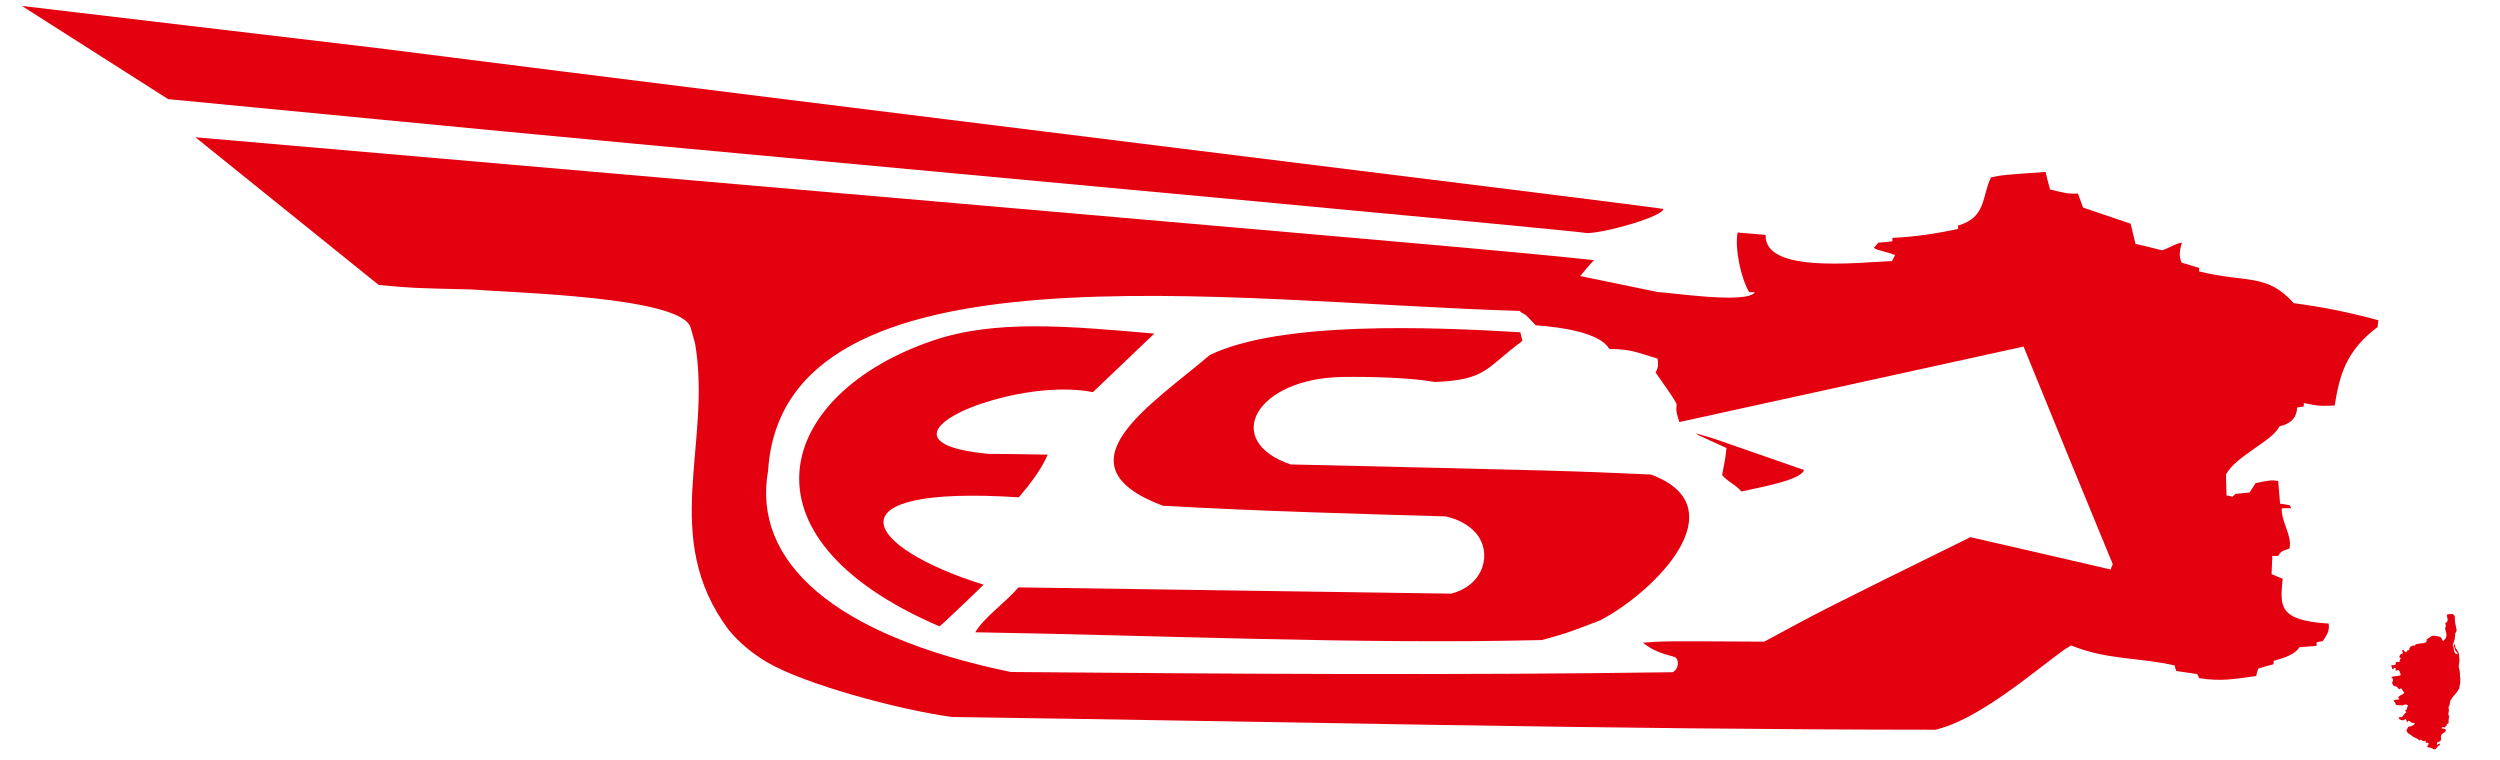
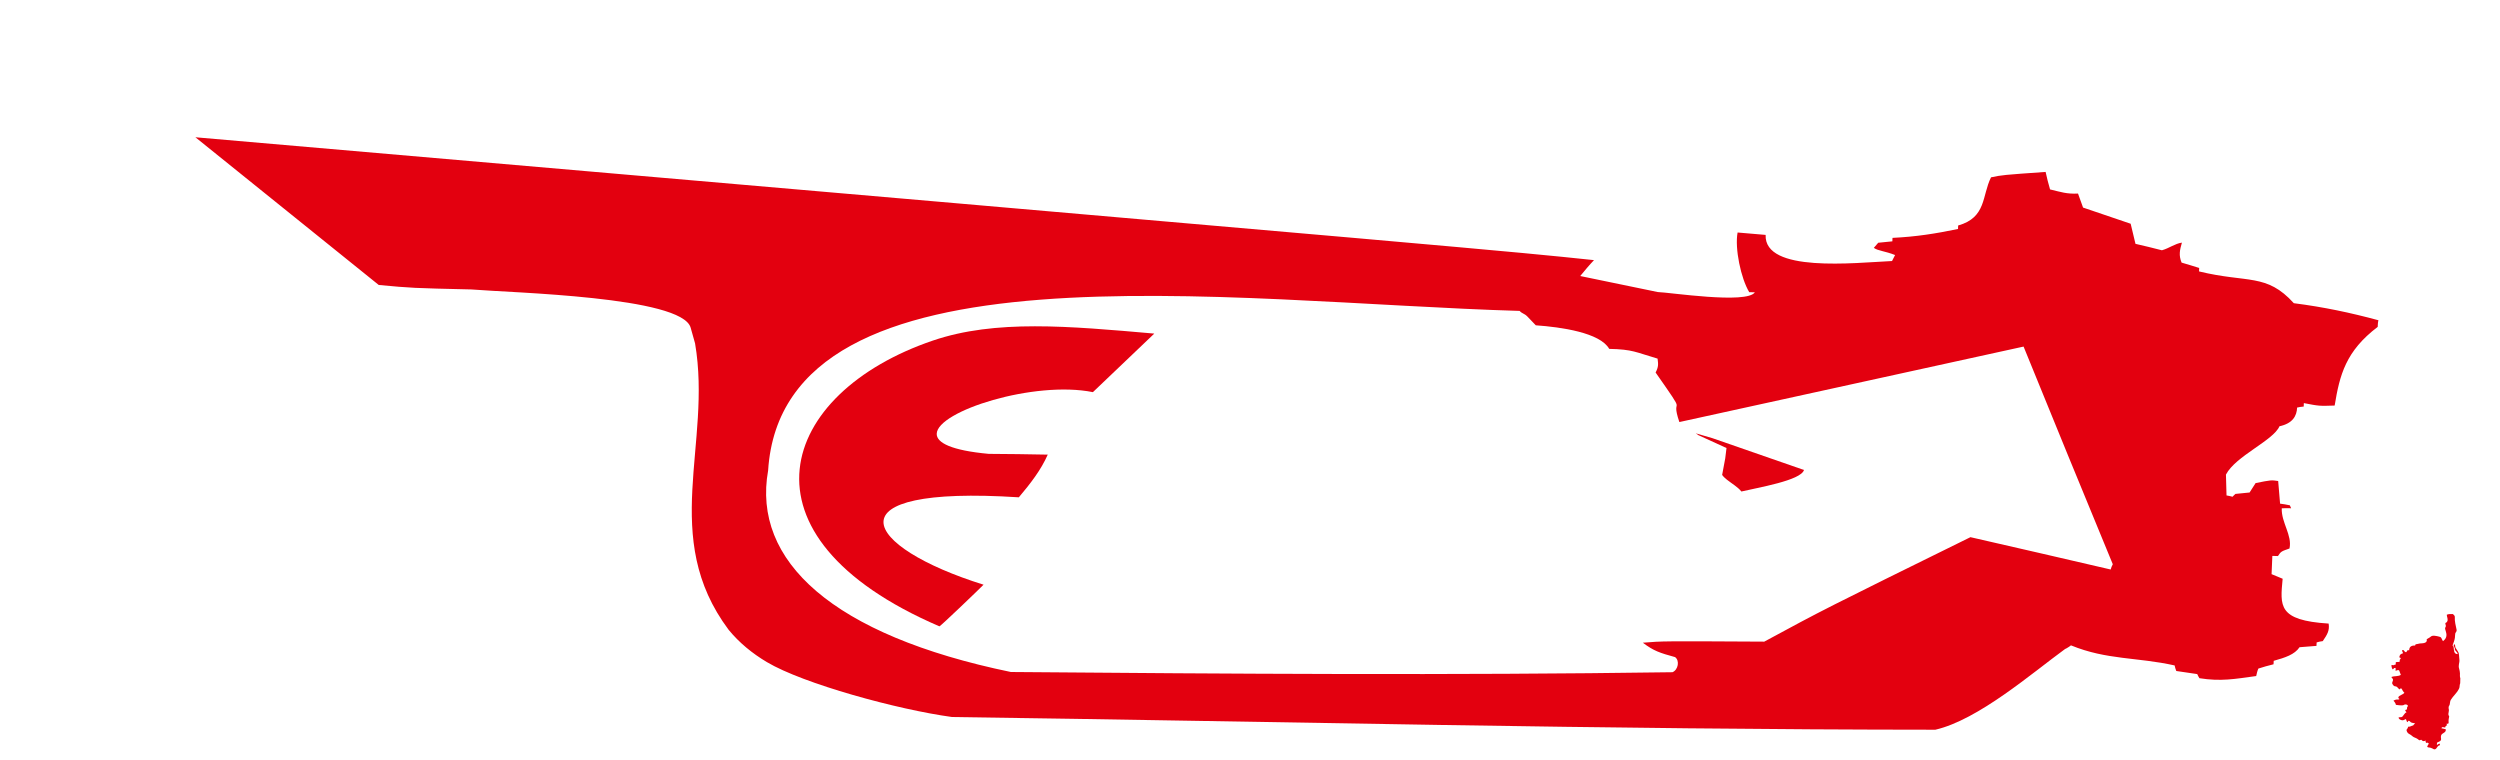
<svg xmlns="http://www.w3.org/2000/svg" version="1.1" id="Calque_1" x="0px" y="0px" width="708.661px" height="215.433px" viewBox="0 0 708.661 215.433" enable-background="new 0 0 708.661 215.433" xml:space="preserve">
  <path fill="#E3000F" d="M623.349,76.937c0.009-0.324,0.024-0.657,0.04-0.982c-1.71-0.535-3.411-1.067-4.986-1.516  c-0.85-2.071-0.52-3.54,0.092-5.665c-2.003,0.285-3.517,1.56-5.666,2.171c-2.497-0.633-4.995-1.269-7.499-1.826  c-0.448-1.893-0.906-3.795-1.362-5.697c-4.584-1.585-9.037-3.083-13.496-4.584c-0.471-1.322-0.951-2.652-1.432-3.973  c-3.192,0.171-4.899-0.449-7.924-1.175c-0.463-1.654-0.927-3.302-1.26-4.955c-12.253,0.866-12.253,0.866-15.47,1.53  c-2.605,5.195-1.26,11.38-9.322,13.653c-0.016,0.333-0.024,0.657-0.039,0.99c-6.433,1.328-11.782,2.187-18.571,2.52  c-0.015,0.324-0.021,0.658-0.037,0.982c-1.338,0.138-2.669,0.269-4.006,0.4c-0.416,0.48-0.835,0.966-1.251,1.447  c1.159,0.851,3.153,0.896,6.028,2.034c-0.293,0.563-0.578,1.135-0.865,1.701c-10.652,0.495-36.272,3.425-35.832-7.408  c-2.651-0.223-5.297-0.456-7.948-0.679c-0.842,4.499,0.936,12.996,3.302,16.914c0.533,0.009,1.06,0.024,1.594,0.04  c-2.266,3.394-24.314,0-27.5-0.071l-22.003-4.545c1.261-1.53,2.521-3.062,3.905-4.508c-25.133-2.636-25.133-2.636-396.456-34.826  l51.974,41.87c9.395,0.875,9.395,0.875,26.247,1.269c11.535,0.966,59.683,1.994,62.164,10.83c0.419,1.483,0.835,2.969,1.253,4.453  c4.885,28.645-10.113,54.929,9.515,81.191c3,3.654,6.649,6.663,10.848,9.159c10.328,6.139,37.022,13.46,52.516,15.57  c94.486,1.291,184.234,3.548,278.707,3.596c12.23-2.837,27.491-16.136,36.783-22.892c0.156,0.007,1.64-0.936,1.64-1.027  c10.189,4.181,18.732,3.315,29.394,5.697c0.114,0.493,0.224,0.998,0.472,1.576c1.979,0.294,3.957,0.58,5.937,0.874  c0.124,0.334,0.37,0.75,0.617,1.168c6.07,0.967,9.958,0.23,16.096-0.611c0.162-0.734,0.325-1.468,0.619-2.119  c1.354-0.462,2.821-0.835,4.299-1.214c0.016-0.331,0.03-0.655,0.046-0.981c3.224-0.912,5.915-1.754,7.328-3.857  c1.603-0.123,3.202-0.247,4.795-0.379c0.016-0.324,0.031-0.657,0.046-0.981c0.532-0.154,1.074-0.301,1.738-0.371  c1.269-1.862,1.98-2.991,1.663-4.97c-14.441-0.914-13.745-5.004-13.035-12.71c-1.043-0.435-2.086-0.866-3.138-1.3  c0.07-1.725,0.147-3.447,0.217-5.172c0.524,0.016,1.059,0.024,1.592,0.039c0.85-1.376,1.112-1.369,3.271-2.141  c0.817-3.758-2.357-7.367-2.196-11.389c0.805-0.062,1.731-0.04,2.659-0.016c-0.116-0.333-0.239-0.581-0.365-0.835  c-0.918-0.187-1.846-0.37-2.767-0.472c-0.185-2.141-0.362-4.283-0.54-6.416c-1.98-0.294-1.98-0.294-6.4,0.587  c-0.565,0.891-1.138,1.778-1.703,2.668c-1.337,0.131-2.667,0.27-4.004,0.4c-0.27,0.241-0.548,0.48-0.826,0.805  c-0.657-0.185-1.183-0.279-1.709-0.371l-0.162-5.914c2.736-5.279,13.413-9.625,15.167-13.69c3.758-0.813,4.902-2.923,5.004-5.304  c0.531-0.155,1.198-0.216,1.871-0.286c0.006-0.325,0.021-0.657,0.036-0.981c4.353,0.842,4.353,0.842,8.738,0.694  c1.413-8.674,3.152-15.445,12.197-22.296c0.03-0.657,0.055-1.313,0.21-1.884c-8.019-2.159-15.393-3.728-23.983-4.833  C642.46,77.384,637.157,80.299,623.349,76.937 M598.301,161.435c-13.289-3.084-26.587-6.169-39.751-9.167  c-41.608,20.501-41.608,20.501-58.445,29.614c-28.821-0.162-28.821-0.162-34.419,0.303c3.093,2.343,4.802,2.884,9.139,4.083  c1.36,0.981,0.881,3.609-0.734,4.282c-62.745,0.905-124.863,0.464-187.545-0.062c-50.583-10.444-73.404-31.52-68.811-57.125  c4.243-66.415,130.605-47.613,213.016-45.233c0.826,0.866,1.291,0.664,2.202,1.584c0.357,0.364,2.034,2.134,2.389,2.498  c7.159,0.502,18.207,2.071,20.813,6.68c6.765,0.153,7.398,0.927,13.707,2.759c0.201,1.599,0.303,2.281-0.557,3.942  c9.787,13.995,3.881,5.683,6.734,14.041l97.571-21.393c8.341,20.565,16.815,41.129,25.287,61.694  C598.611,160.431,598.456,160.933,598.301,161.435z" />
-   <path fill="#E3000F" d="M468.002,134.515c-23.075-1.034-23.075-1.034-102.171-2.866c-19.706-6.759-9.747-24.47,14.796-24.794  c8.05-0.107,19.234,0.178,26,1.416c14.759-0.504,14.502-3.96,24.91-11.628l-0.566-2.459c-25.048-1.499-68.015-3.255-88.069,6.463  c-16.104,13.854-44.291,31.054-13.283,42.713c26.795,1.547,58.917,2.397,80.255,3.024c3.812,0.896,6.656,2.612,8.473,4.707  c4.663,5.349,2.59,14.688-6.965,17.186l-122.674-1.778c-3.44,4.05-9.927,8.65-12.246,12.727  c51.643,0.856,108.967,3.453,160.562,2.208c6.851-1.862,6.851-1.862,16.562-5.588C469.192,167.705,492.873,143.762,468.002,134.515" />
  <path fill="#E3000F" d="M288.804,140.971c3.347-3.967,6.292-7.769,8.194-12.099c-5.573-0.132-11.155-0.171-16.729-0.218  c-10.646-0.981-14.797-3.162-14.742-5.689c0.139-6.455,27.7-15.153,44.273-11.805l17.402-16.598  c-24.314-2.126-45.025-4.052-62.768,1.979c-43.64,14.852-57.671,55.399,1.863,81.005c0.388-0.086,11.698-10.947,12.508-11.806  C244.336,154.963,234.301,137.454,288.804,140.971" />
  <path fill="#E3000F" d="M480.706,122.834l0.672,0.495l8.023,3.671l-0.361,2.938l-0.875,4.686c0.325,0.471,0.805,0.912,1.353,1.353  c1.361,1.073,3.132,2.109,4.106,3.348c4.631-1.106,16.892-3.125,17.743-6.101l-25.984-9.028L480.706,122.834z" />
-   <path fill="#E3000F" d="M449.981,66.074c5.582-0.131,21.445-4.777,21.531-6.85c-9.509-1.515-234.632-29.076-364.83-45.635  L6.206,1.684l41.46,26.417c36.499,3.462,82.404,8.016,132.755,12.686C304.254,52.281,441.247,64.891,449.981,66.074" />
  <path fill="#E3000F" d="M693.093,206.225C693.093,206.302,693.347,205.892,693.093,206.225" />
  <path fill="#E3000F" d="M697.308,190.859c-0.024-0.426-0.095-0.844-0.211-1.223c-0.361-1.159,0.155-1.638,0.055-2.667  c-0.232-2.358,0.024-1.569-1.066-3.31c-0.239-0.386,0-0.85-0.355-1.027c-0.132,0.155-0.41-0.046,0.007,0.859  c0.201,0.44,0.155,0.379,0.116,0.856c0.155,0.04,0.226,0.048,0.256,0.048c-0.03,0.007-0.062,0.063,0.162,0.316  c0.239,0.271,0.34,0.293,0.395,0.703c-1.098,0.03-1.043-1.059-1.137-1.809c-0.077-0.596-0.047-0.287-0.325-0.636  c0.255-0.694,0.565-1.429,0.673-2.192c0.031-0.241,0.055-1.076,0.107-1.245c0.125-0.363,0.474-0.511,0.373-1.015  c-0.217-1.065-0.597-2.48-0.504-3.585c0.039-0.419-0.27-0.581-0.548-0.875c-0.581-0.03-1.322-0.009-1.731,0.201  c0,0.618,0.502,1.353,0.076,1.986c-0.247,0.388-0.201,0.07-0.479,0.41c0,0.409,0.116,0.394,0.141,0.703  c0.015,0.357-0.125,0.363-0.202,0.626c-0.062,0.218,0.07,0.558,0.192,0.976c0.241,0.796,0.45,1.848-0.795,2.783  c-0.31-0.388-0.395-0.905-0.651-1.106c-0.254-0.192-1.816-0.517-2.272-0.416c-0.493,0.107-0.486,0.245-0.835,0.471  c-0.083,0.052-0.138,0.077-0.192,0.107l-0.68,0.41c-0.008,0.069,0.395,1.059-1.3,1.152c-0.525,0.03-0.712,0.03-1.152,0.153  c-0.749,0.226-0.594-0.116-0.842,0.474c-1.036-0.033-1.639,0.324-1.679,1.358c-0.693-0.178-0.477,0.256-0.865,0.557  c-0.811-0.239-0.284-0.664-1.12-0.633c-0.008,0.464,0.163,0.525,0.27,0.89c-0.779,0.3-0.864,0.3-1.089,1.144  c0.022,0.015,0.068,0,0.086,0.039c0.062,0.178,0.254,0.022,0.37,0.255c-0.449,0.712-0.217,0.092-0.37,1.027  c-0.782,0.086-1.309-0.178-1.03,0.713c-0.44,0.069-0.361,0.161-0.578,0.207c-0.41,0.101-0.193-0.046-0.666-0.039  c-0.084,0.357,0.124,0.982,0.263,1.224c0.758-0.156-0.053-0.426,0.844-0.389l0.062,0.156l-0.024,0.663  c0.867-0.309,1.006-0.385,1.263,0.572c0.153,0.597,0.199-0.007,0.184,0.605c-0.796,0.462-1.808,0.254-2.566,0.532  c-0.016,0.541,0.07,0.092,0.34,0.617c0.248,0.496-0.401,0.905-0.116,1.407c0.603,1.044,0.835,0.379,1.4,0.936  c0.224,0.218,0.379,0.419,0.572,0.612c0.232-0.172,0.153-0.218,0.495-0.34c0.208,0.168,0.315,0.425,0.432,0.655  c0.186,0.379,0.287,0.363,0.495,0.62c-0.318,0.502-1.593,0.779-1.693,1.251c-0.1,0.456-0.007,0.146,0.094,0.333  c0.153,0.301,0.116-0.232,0.146,0.285c-0.525,0.125-0.504-0.007-0.951,0.085c-0.232,0.047-0.534,0.178-0.703,0.31  c0.264,0.271,0.217,0.187,0.416,0.495c0.263,0.409,0.141,0.271,0.287,0.673c2.753,0.386,1.964-0.101,2.707-0.116  c0.432-0.016,0.548,0.177,0.726,0.37c-0.232,0.541-0.294,0.171-0.294,1.021l-0.495,0.187c0.063,0.495,0.125,0.217,0.348,0.664  c-0.626,0.177-0.881,1.174-1.367,1.33c-0.327,0.107-0.479-0.04-0.884,0.138c0.056,0.403,0.436,0.627,0.868,0.743  c0.502,0.146,0.766-0.153,1.19-0.31c0.116,0.123,0.021-0.009,0.107,0.202l0.271,0.673c0.425-0.217,0.053-0.147,0.44-0.41  c0.734,0.27,0.162,0.526,1.832,0.756c-0.124,0.095-0.224,0.187-0.34,0.31c-0.403,0.425,0.031,0.164-0.479,0.342  c-0.419,0.146-0.664,0.331-1.168,0.293c-0.146,0.873-0.734,0.557-0.27,1.515c0.254,0.52,0.819,0.588,1.244,0.975  c0.604,0.533,0.643,0.456,1.346,0.78c0.487,0.225,0.316,0.225,0.673,0.45c0.426,0.278,0.294,0.03,0.741-0.024  c0.333,0.309,0.434,0.479,0.92,0.349c0.239-0.07-0.009,0,0.31-0.147c-0.016,0.533-0.077,0.457,0.324,0.741  c0.131-0.409,0.728,0.317,0.572,0.186c-0.093,0.093-0.426,0.673-0.463,0.812c0.215,0.195,0.083,0.187,0.386,0.241  c0.192,0.037,0.449-0.024,1.175,0.333c0.131,0.061,0.293,0.215,0.557,0.208c0.34-0.009,0.587-0.395,0.773-0.682  c0.517-0.78,0.642-0.021,0.758-0.919c-0.798,0.047-0.256,0.17-0.896,0.331c-0.023-0.95,0.178-0.608,0.836-1.027  c0.617-0.395,0.229-0.905,0.309-1.376l0.046-0.248c0.201-0.78,1.529-0.733,1.315-1.786l-1.224-0.277  c0.202-0.518,0.551-0.239,1.044-0.209c0.008,0,0.008,0,0.008,0c0-0.023,0.016-0.069,0.077-0.208c0.061-0.132,0-0.146,0.271-0.333  l0.224-0.123l-0.201-0.379c1.075-0.024,0.333-0.271,0.742-1.856c0.171-0.663-0.386-0.186-0.107-1.477  c0.215-0.957-0.131-0.835,0-1.483c0.138-0.688,0.208,0.232,0.44-1.563c0.062-0.493,1.245-1.839,1.622-2.279  c0.409-0.48,0.495-0.627,0.813-1.192c0.177-0.315,0.168-0.394,0.223-0.78c0.055-0.455,0.009-0.379,0.141-0.788  c0.007-0.016,0.015-0.053,0.03-0.077l0.038-1.453C697.229,191.878,697.329,191.276,697.308,190.859" />
</svg>